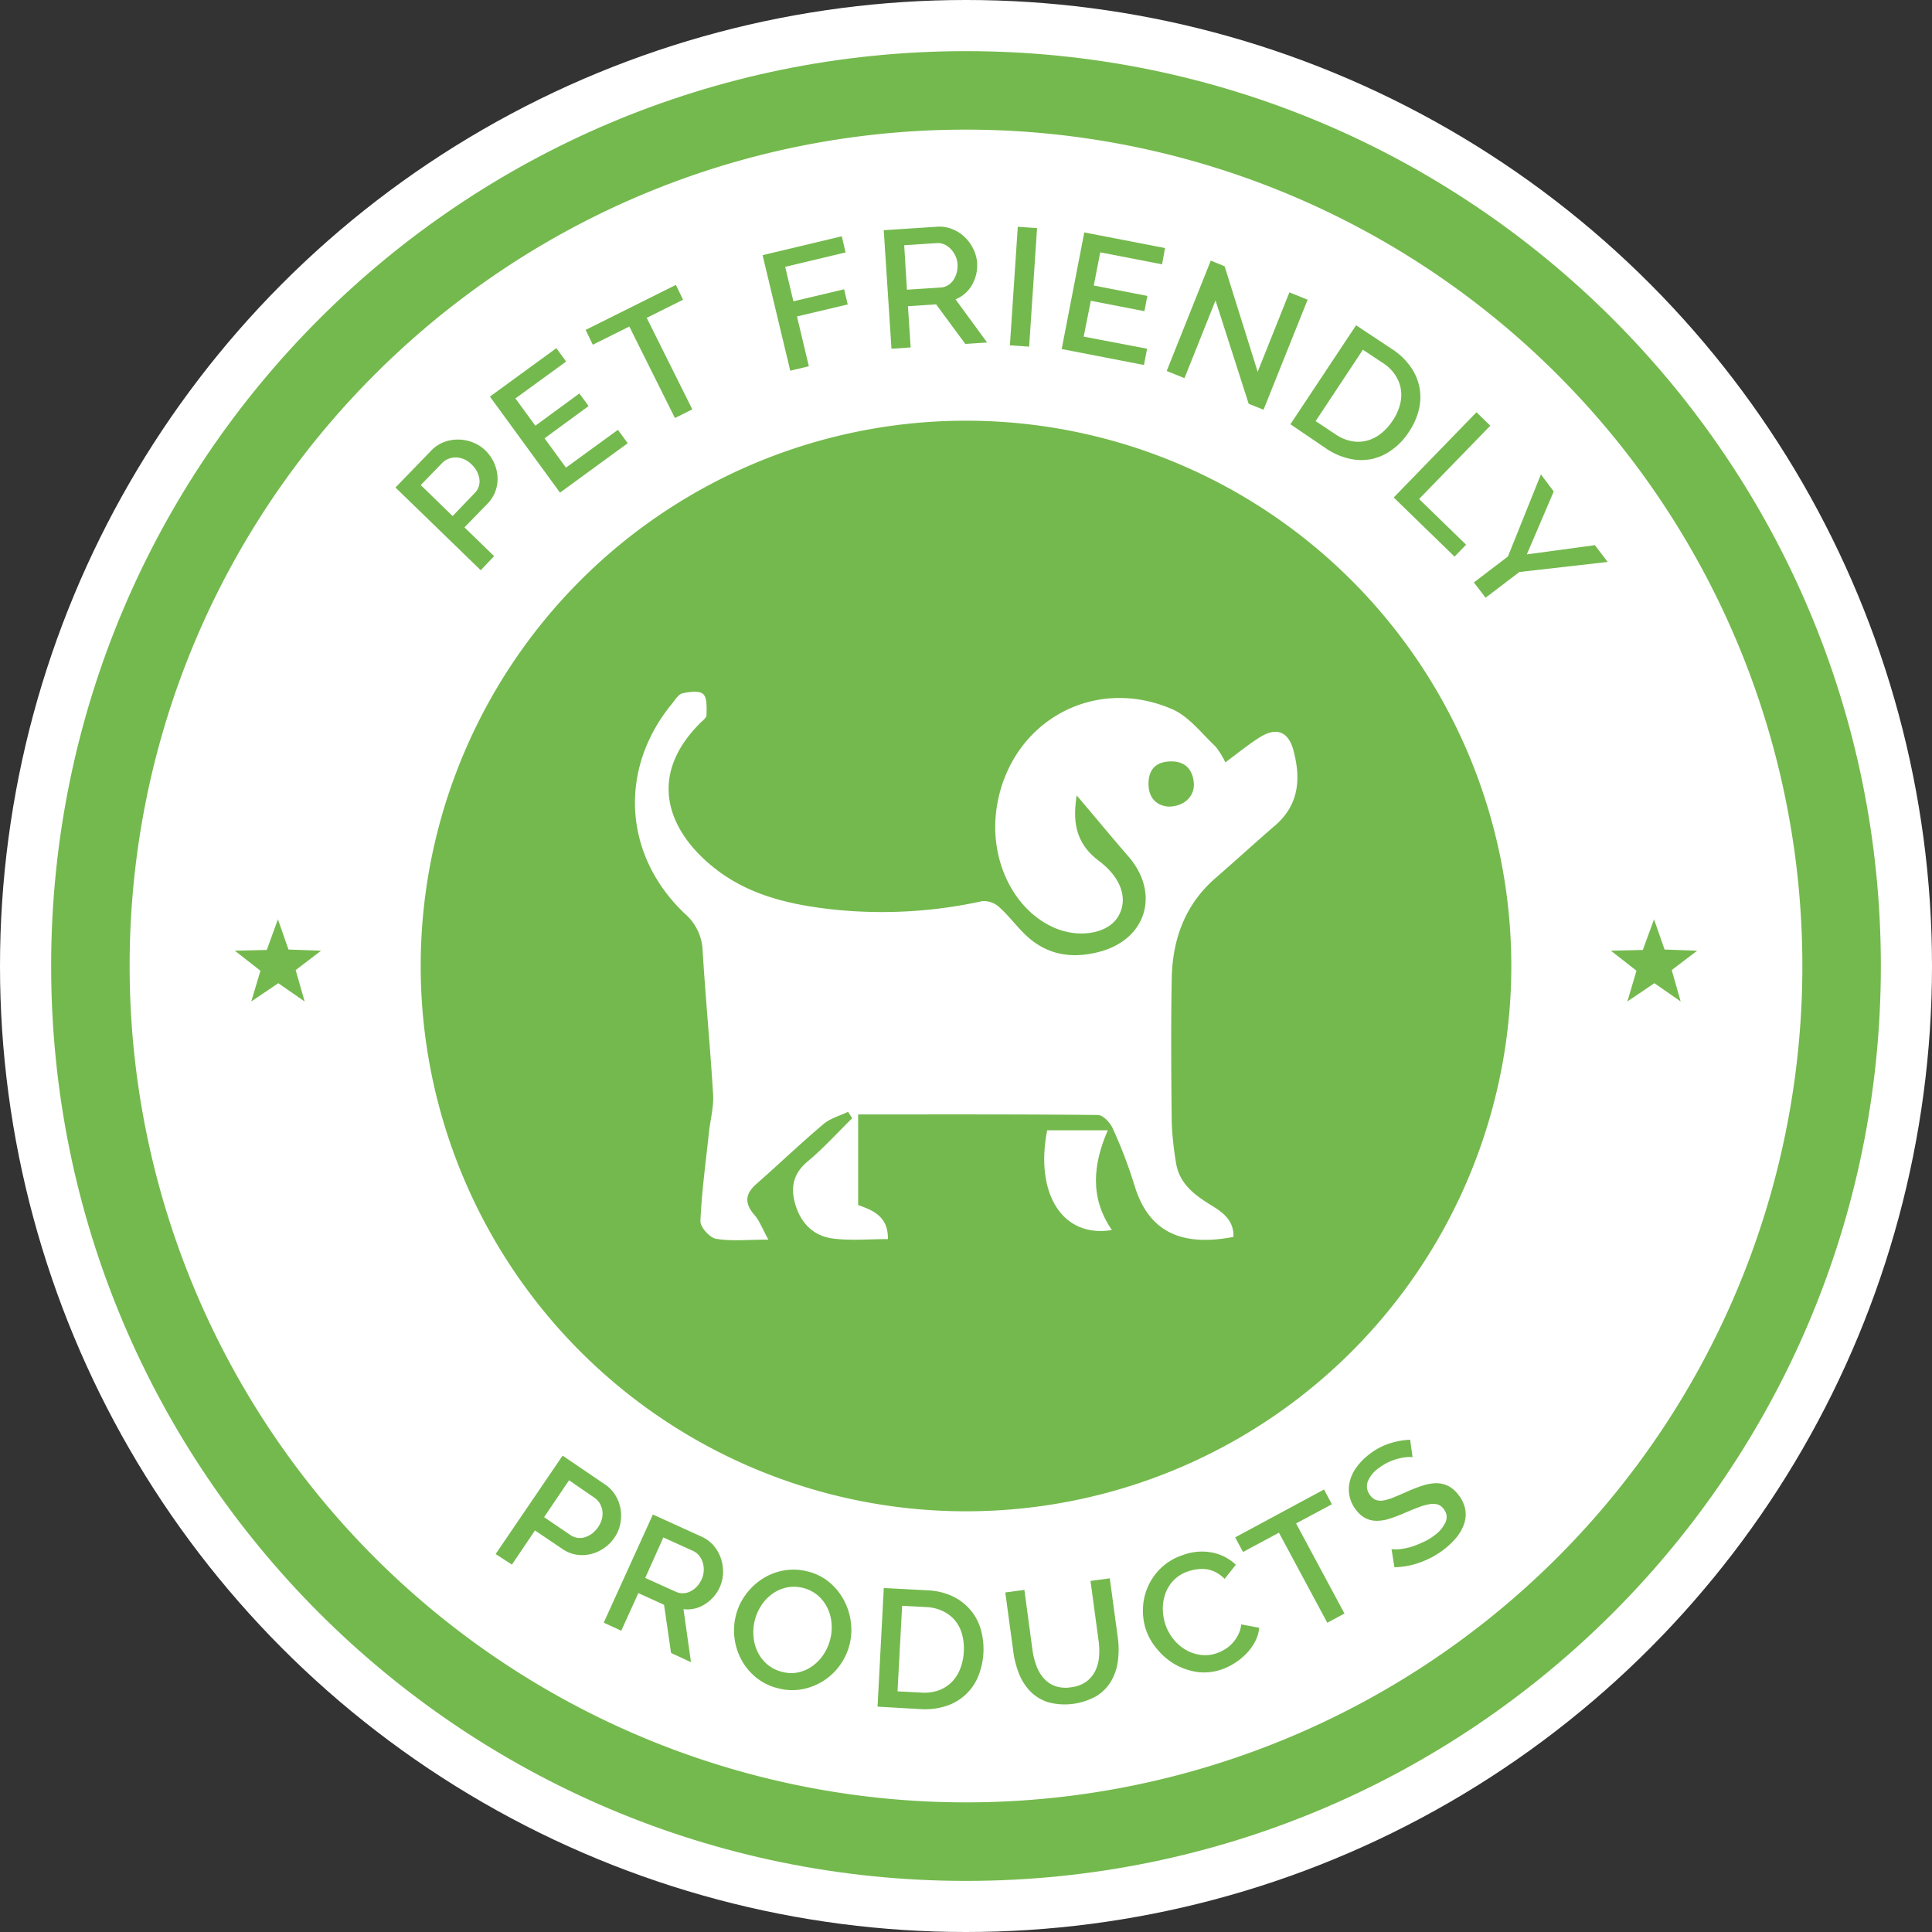
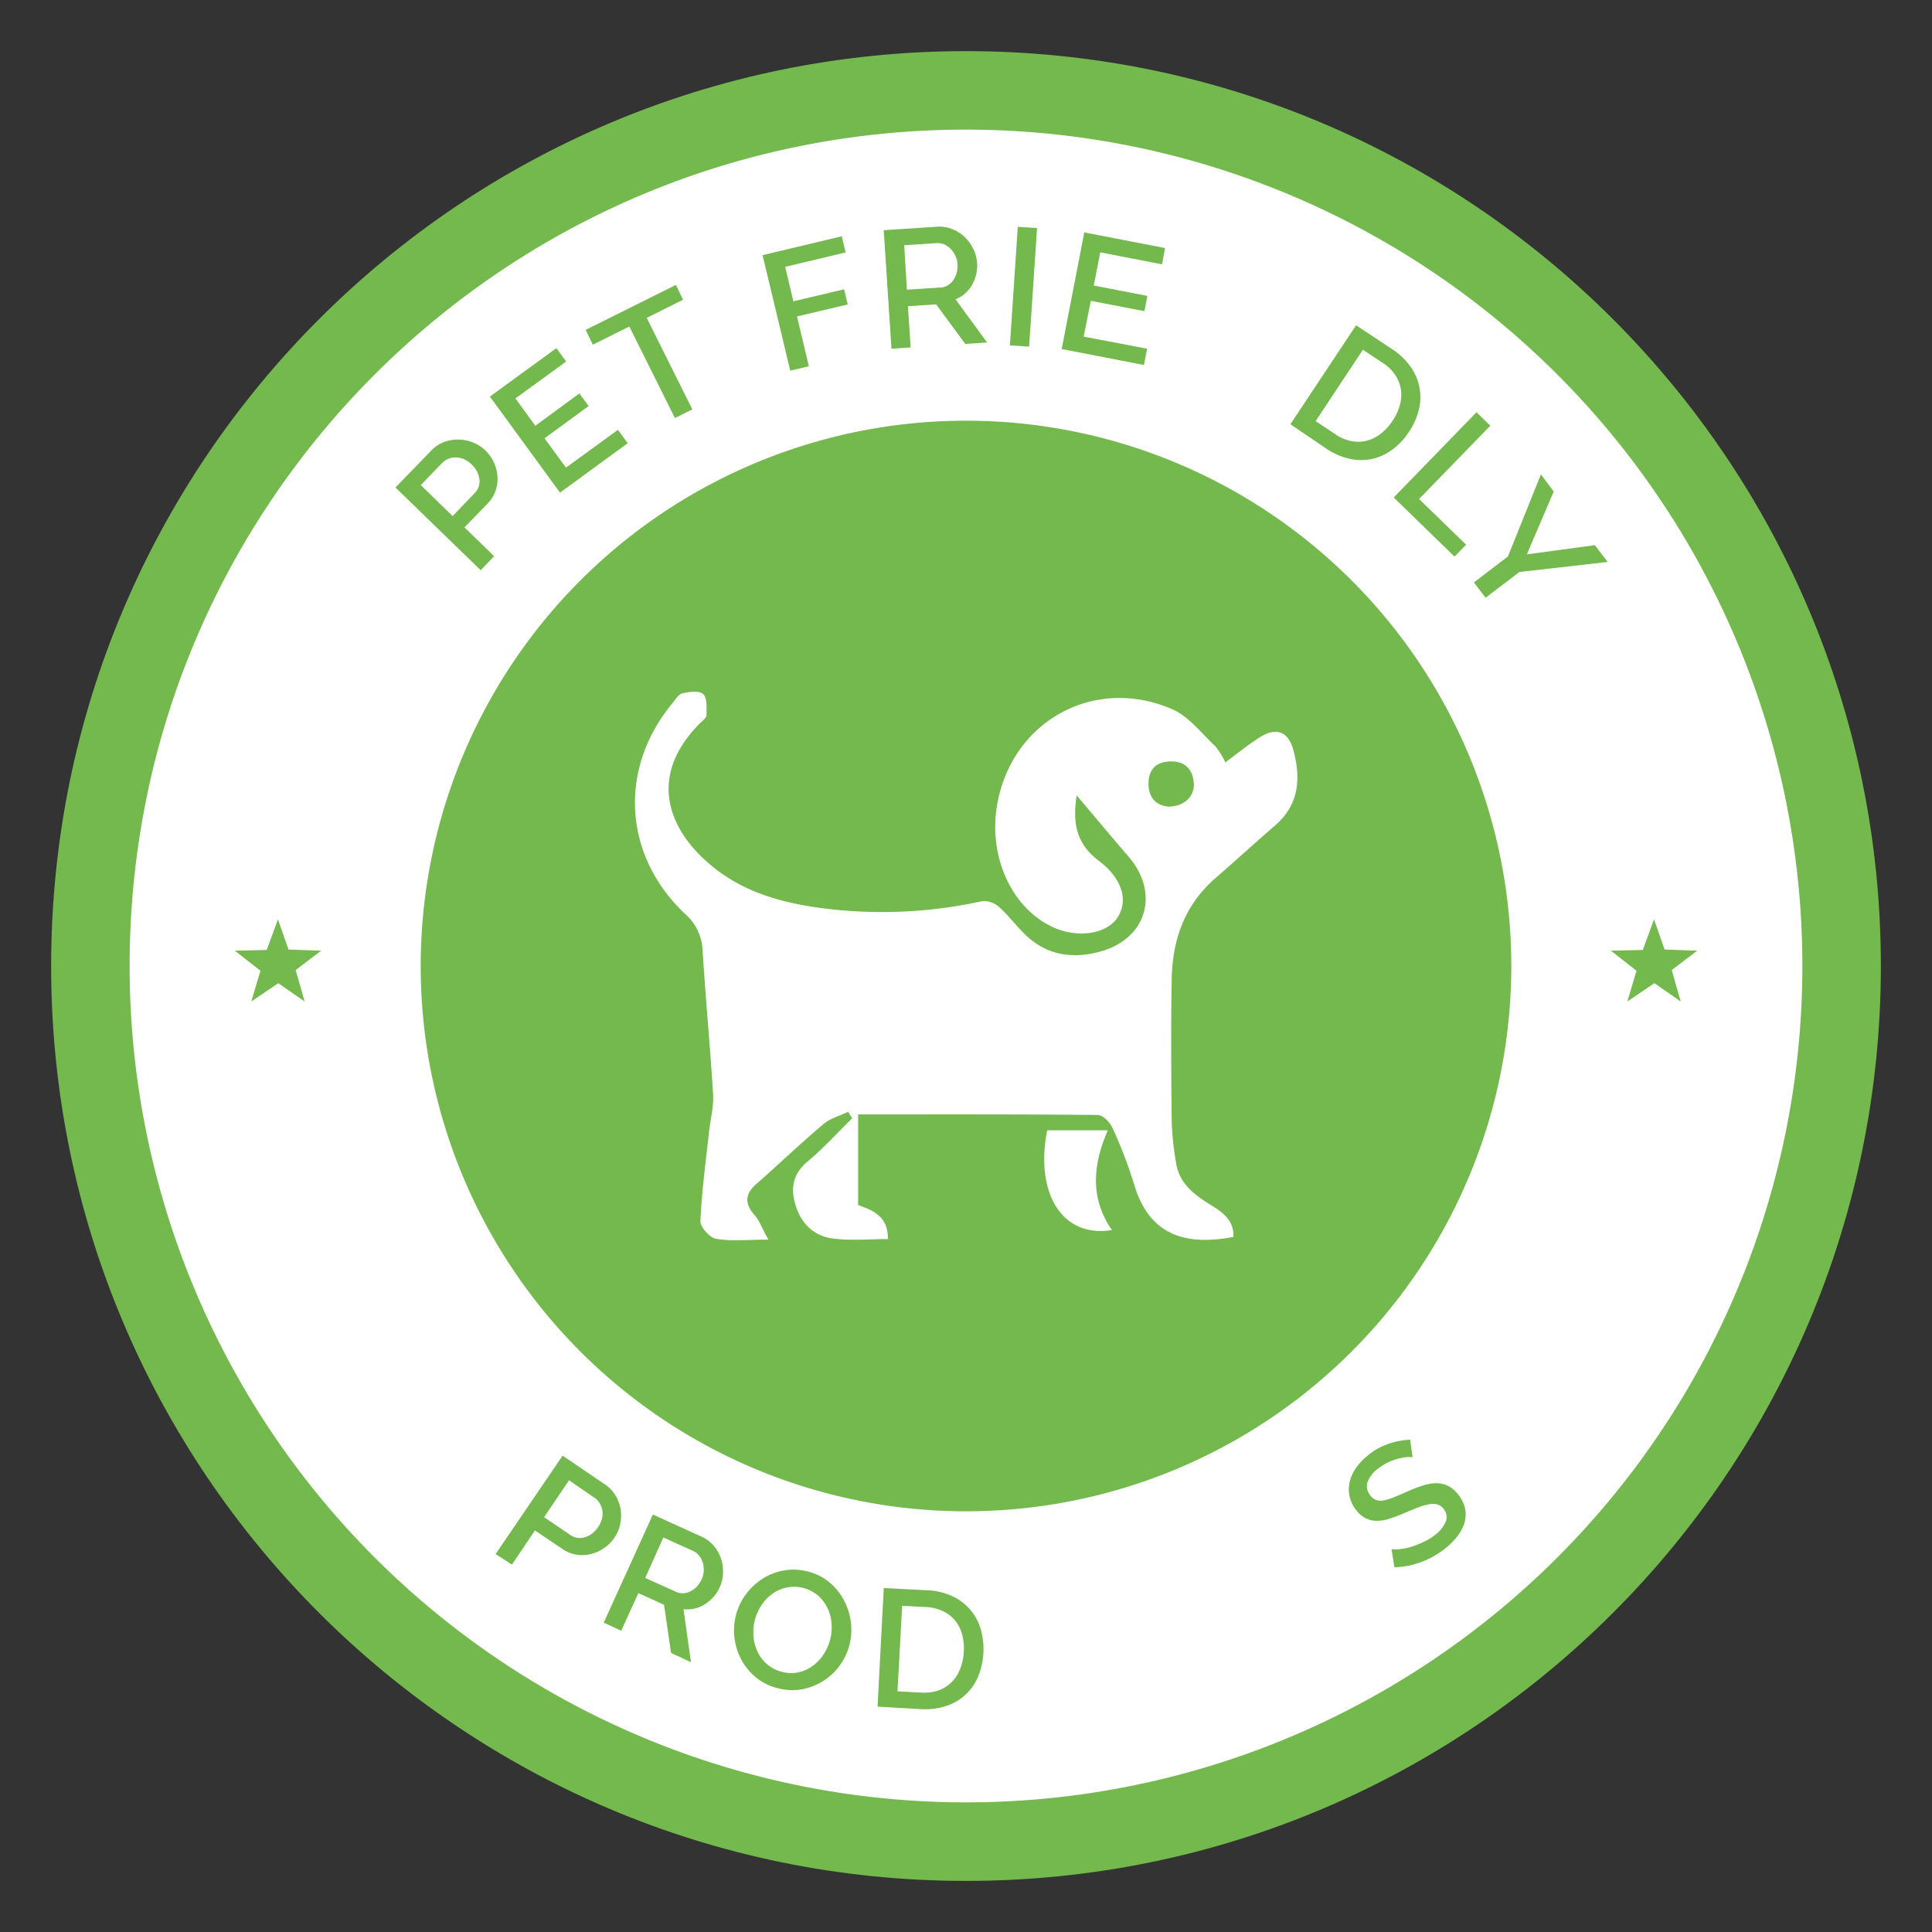
<svg xmlns="http://www.w3.org/2000/svg" viewBox="0 0 418.96 418.96">
  <rect x="0" y="0" width="418.96" height="418.96" fill="#333333" stroke="none" />
  <defs>
    <style>.cls-1{fill:#fff;}.cls-2,.cls-3{fill:#74b94d;}.cls-3{fill-rule:evenodd;}</style>
  </defs>
  <title>Pet Friendly Badge</title>
  <g id="Layer_2" data-name="Layer 2">
    <g id="Layer_1-2" data-name="Layer 1">
-       <circle class="cls-1" cx="209.48" cy="209.48" r="209.48" />
      <path class="cls-2" d="M209.48,11.09C99.91,11.09,11.09,99.92,11.09,209.48s88.82,198.4,198.39,198.4,198.39-88.83,198.39-198.4S319.05,11.09,209.48,11.09" />
      <path class="cls-1" d="M209.48,28.11c-100.16,0-181.37,81.21-181.37,181.37A181.37,181.37,0,1,0,209.48,28.11m0,299.62A118.25,118.25,0,1,1,327.73,209.48,118.25,118.25,0,0,1,209.48,327.73" />
      <path class="cls-2" d="M104.25,123.66,85.76,105.72l7.74-8a7.69,7.69,0,0,1,2.82-1.87,8.57,8.57,0,0,1,3.18-.53,8.88,8.88,0,0,1,3.11.65,8.13,8.13,0,0,1,2.63,1.69,9,9,0,0,1,1.85,2.6,8.82,8.82,0,0,1,.79,3,7.77,7.77,0,0,1-.4,3.12,7.44,7.44,0,0,1-1.76,2.84l-5,5.14,6.43,6.24Zm-6.1-11.75,4.81-5a3.57,3.57,0,0,0,1-3,5.26,5.26,0,0,0-.52-1.65,5.65,5.65,0,0,0-1.18-1.55,5.37,5.37,0,0,0-1.64-1.13,4.65,4.65,0,0,0-1.73-.38,4.17,4.17,0,0,0-1.65.3,3.64,3.64,0,0,0-1.35.9l-4.65,4.79Z" />
      <path class="cls-2" d="M134,93.21l2.12,2.9-14.68,10.72L106.24,86,120.65,75.5l2.12,2.9-11,8,4.32,5.92,9.55-7,2,2.73-9.55,7,4.64,6.36Z" />
      <path class="cls-2" d="M148.12,65l-7.88,3.93,9.89,19.84-3.77,1.88-9.89-19.84-7.92,3.94L127,71.54l19.57-9.76Z" />
      <path class="cls-2" d="M171.37,80.39l-6-25.06,17.17-4.09.83,3.5-13.1,3.12,1.78,7.48,11-2.61.78,3.29-11,2.6,2.57,10.8Z" />
      <path class="cls-2" d="M193.32,75.62l-1.68-25.7,11.51-.75a7.46,7.46,0,0,1,3.34.51,8.22,8.22,0,0,1,2.71,1.73A8.85,8.85,0,0,1,211.07,54a8,8,0,0,1,.82,3,8.77,8.77,0,0,1-.21,2.52,9,9,0,0,1-.9,2.28,7.38,7.38,0,0,1-1.53,1.86,6.62,6.62,0,0,1-2.05,1.24l6.86,9.37-4.73.31L203,66l-6.11.4.59,8.94Zm3.35-12.8,7.3-.47a3.38,3.38,0,0,0,1.59-.49,3.74,3.74,0,0,0,1.18-1.13,5.24,5.24,0,0,0,.72-1.59,5.78,5.78,0,0,0,.18-1.87,4.85,4.85,0,0,0-.47-1.82,5.56,5.56,0,0,0-1-1.46,4.73,4.73,0,0,0-1.41-1,3.6,3.6,0,0,0-1.61-.27l-7.07.46Z" />
      <path class="cls-2" d="M219,74.89l1.71-25.71,4.18.28-1.72,25.71Z" />
      <path class="cls-2" d="M248.75,75.62l-.68,3.53-17.84-3.46,4.9-25.29,17.51,3.39L252,57.32l-13.41-2.6-1.4,7.2,11.62,2.25-.64,3.31-11.62-2.25L235,73Z" />
-       <path class="cls-2" d="M263.59,65.15,256.86,82,253,80.45l9.56-23.93,3,1.22,7.17,22.88,6.88-17.22L283.56,65,274,88.85l-3.22-1.29Z" />
      <path class="cls-2" d="M279.83,92l14.24-21.46,7.84,5.19a14.43,14.43,0,0,1,4.11,4A11.25,11.25,0,0,1,307.64,89a14.88,14.88,0,0,1-2.08,4.61,14.43,14.43,0,0,1-3.7,3.93,11.61,11.61,0,0,1-4.4,2,11.47,11.47,0,0,1-4.84-.07,14.68,14.68,0,0,1-5-2.18ZM302,91.22a11.35,11.35,0,0,0,1.58-3.43,7.93,7.93,0,0,0,.2-3.37,7.83,7.83,0,0,0-1.22-3.1,9,9,0,0,0-2.66-2.59l-4.35-2.89L285.3,91.32l4.35,2.89a9.09,9.09,0,0,0,3.49,1.46,7.55,7.55,0,0,0,3.35-.13,8.41,8.41,0,0,0,3-1.54A11.86,11.86,0,0,0,302,91.22Z" />
      <path class="cls-2" d="M302.23,107.88,320.18,89.4l3,2.91-15.45,15.9,10.2,9.91-2.51,2.58Z" />
      <path class="cls-2" d="M336.93,106.58l-5.83,13.64,14.75-2,2.78,3.64-19.15,2.18-7.33,5.58-2.53-3.32,7.38-5.63,7.15-17.79Z" />
      <path class="cls-2" d="M107.48,337,122,315.66l9.2,6.25a7.62,7.62,0,0,1,2.32,2.45,8.39,8.39,0,0,1,1.07,3,8.91,8.91,0,0,1-.1,3.17,8,8,0,0,1-1.22,2.88,8.49,8.49,0,0,1-2.24,2.27,8.58,8.58,0,0,1-2.85,1.31,7.89,7.89,0,0,1-3.14.15,7.41,7.41,0,0,1-3.1-1.26l-5.93-4-5,7.41Zm10.51-8,5.71,3.88a3.6,3.6,0,0,0,1.55.61,3.64,3.64,0,0,0,1.6-.14,5.12,5.12,0,0,0,1.54-.79,6.12,6.12,0,0,0,1.33-1.43,5.5,5.5,0,0,0,.82-1.81,4.61,4.61,0,0,0,.08-1.77,4.43,4.43,0,0,0-.58-1.57,3.83,3.83,0,0,0-1.12-1.18L123.4,321Z" />
      <path class="cls-2" d="M130.92,351.88l10.66-23.45,10.49,4.77a7.47,7.47,0,0,1,2.71,2,8.29,8.29,0,0,1,1.57,2.8,9.07,9.07,0,0,1,.44,3.15,8.17,8.17,0,0,1-2.09,5.17,8.48,8.48,0,0,1-1.87,1.58,7,7,0,0,1-2.22.93,6.87,6.87,0,0,1-2.39.12l1.62,11.5-4.32-2L144,348l-5.57-2.53-3.71,8.16Zm9-9.7,6.65,3a3.56,3.56,0,0,0,1.64.32,3.67,3.67,0,0,0,1.57-.44,5.35,5.35,0,0,0,1.39-1.06,5.82,5.82,0,0,0,1-1.56,5,5,0,0,0,.44-1.84,5.45,5.45,0,0,0-.22-1.77,4.53,4.53,0,0,0-.8-1.5,3.46,3.46,0,0,0-1.28-1l-6.46-2.93Z" />
      <path class="cls-2" d="M168.74,366.11A11.89,11.89,0,0,1,164,363.8a12.88,12.88,0,0,1-3.19-3.81,13.44,13.44,0,0,1-1.25-9.6,12.78,12.78,0,0,1,2.12-4.56,13.52,13.52,0,0,1,3.59-3.41,12.53,12.53,0,0,1,4.6-1.84,12.08,12.08,0,0,1,5.2.18,11.58,11.58,0,0,1,4.75,2.34A13.09,13.09,0,0,1,183,347a13.71,13.71,0,0,1,1.5,4.69,13,13,0,0,1-2.36,9.41,12.86,12.86,0,0,1-3.58,3.4,13.29,13.29,0,0,1-4.62,1.82A12,12,0,0,1,168.74,366.11Zm-5.07-14.7a10.41,10.41,0,0,0-.26,3.56,9.27,9.27,0,0,0,.93,3.33,8.14,8.14,0,0,0,2.09,2.66,7.69,7.69,0,0,0,3.22,1.6,7.54,7.54,0,0,0,3.65.06,8.32,8.32,0,0,0,3.07-1.47,9.66,9.66,0,0,0,2.32-2.53,10.68,10.68,0,0,0,1.62-6.76,9.21,9.21,0,0,0-.94-3.29,8.43,8.43,0,0,0-2.08-2.65,8.12,8.12,0,0,0-6.83-1.64,8.3,8.3,0,0,0-3.08,1.43,9.33,9.33,0,0,0-2.33,2.51A10.61,10.61,0,0,0,163.67,351.41Z" />
      <path class="cls-2" d="M190.3,370.09l1.35-25.72,9.39.49a14.35,14.35,0,0,1,5.56,1.31,11.71,11.71,0,0,1,3.88,3,11.43,11.43,0,0,1,2.22,4.21,15.73,15.73,0,0,1-.63,10.28,11.2,11.2,0,0,1-7,6.32,14.77,14.77,0,0,1-5.38.65ZM209,358.14a11.19,11.19,0,0,0-.38-3.76,8,8,0,0,0-1.54-3,7.79,7.79,0,0,0-2.62-2,9.06,9.06,0,0,0-3.62-.88l-5.21-.28-1,18.55,5.22.28a9.38,9.38,0,0,0,3.75-.51,7.71,7.71,0,0,0,2.82-1.82,8.26,8.26,0,0,0,1.81-2.86A11.63,11.63,0,0,0,209,358.14Z" />
-       <path class="cls-2" d="M232.3,365.88a6.88,6.88,0,0,0,3.33-1.26,6.51,6.51,0,0,0,1.92-2.36,8.74,8.74,0,0,0,.79-3.08,16.19,16.19,0,0,0-.11-3.4l-1.75-12.95,4.18-.57,1.75,12.95a18.87,18.87,0,0,1,0,5,11.27,11.27,0,0,1-1.45,4.33,9.52,9.52,0,0,1-3.15,3.23,14,14,0,0,1-10.51,1.37,9.53,9.53,0,0,1-3.88-2.37A11.52,11.52,0,0,1,221,363a19.71,19.71,0,0,1-1.24-4.7L218,345.33l4.14-.56,1.75,13a15.93,15.93,0,0,0,.82,3.35,8.62,8.62,0,0,0,1.57,2.75,6.26,6.26,0,0,0,2.5,1.75A7.06,7.06,0,0,0,232.3,365.88Z" />
-       <path class="cls-2" d="M248.51,353.43a13.09,13.09,0,0,1-.65-4.66,12.46,12.46,0,0,1,1.08-4.72,12.72,12.72,0,0,1,2.9-4.09,12.52,12.52,0,0,1,4.78-2.78,11.7,11.7,0,0,1,6.37-.48,10.27,10.27,0,0,1,5,2.62l-2.43,3.07a7.35,7.35,0,0,0-1.9-1.43,6.44,6.44,0,0,0-2-.66,7.41,7.41,0,0,0-2,0,10.25,10.25,0,0,0-1.91.42,7.79,7.79,0,0,0-3.21,1.94,8.07,8.07,0,0,0-1.81,2.88,9.72,9.72,0,0,0-.57,3.36,11.18,11.18,0,0,0,.55,3.34,10.23,10.23,0,0,0,1.74,3.2,9.54,9.54,0,0,0,2.63,2.3,8.58,8.58,0,0,0,3.23,1.12,7.52,7.52,0,0,0,3.5-.34,8.84,8.84,0,0,0,1.82-.86,7.24,7.24,0,0,0,1.64-1.35,8,8,0,0,0,1.24-1.81,6.48,6.48,0,0,0,.65-2.24l3.9.72a7.9,7.9,0,0,1-.89,3,11.16,11.16,0,0,1-1.89,2.6,13.74,13.74,0,0,1-5.45,3.47,11.31,11.31,0,0,1-5.21.52,13.64,13.64,0,0,1-4.75-1.61,14,14,0,0,1-3.82-3.2A13,13,0,0,1,248.51,353.43Z" />
-       <path class="cls-2" d="M288.82,326.2l-7.76,4.16,10.49,19.54-3.72,2-10.49-19.53-7.79,4.18-1.7-3.17L287.12,323Z" />
      <path class="cls-2" d="M306.32,316a5.65,5.65,0,0,0-1.38,0,10.54,10.54,0,0,0-1.83.34,11.81,11.81,0,0,0-2.06.76,10.6,10.6,0,0,0-2,1.22,6.5,6.5,0,0,0-2.51,3.13,3.07,3.07,0,0,0,.61,2.83,2.68,2.68,0,0,0,1.25,1,3.33,3.33,0,0,0,1.6.1,9.94,9.94,0,0,0,2.11-.63c.79-.32,1.7-.7,2.73-1.16a32.8,32.8,0,0,1,3.53-1.39,10.4,10.4,0,0,1,3-.56,5.91,5.91,0,0,1,2.63.57,6.45,6.45,0,0,1,2.29,2,7,7,0,0,1,1.46,3.14,6.38,6.38,0,0,1-.25,3.1,9.4,9.4,0,0,1-1.64,2.92,16.32,16.32,0,0,1-2.73,2.63A19.1,19.1,0,0,1,308,338.8a17,17,0,0,1-5.62,1.06l-.62-3.92a9.44,9.44,0,0,0,1.75,0,14.27,14.27,0,0,0,2.34-.45,19.59,19.59,0,0,0,2.59-1A11.92,11.92,0,0,0,311,333a7.28,7.28,0,0,0,2.51-3,2.72,2.72,0,0,0-.45-2.78,2.62,2.62,0,0,0-1.39-1,4.33,4.33,0,0,0-1.84,0,12.36,12.36,0,0,0-2.34.69c-.88.33-1.85.74-2.94,1.2a34,34,0,0,1-3.38,1.27,8.7,8.7,0,0,1-2.77.41,5.26,5.26,0,0,1-2.31-.58,6,6,0,0,1-2-1.75,7.19,7.19,0,0,1-1.46-3.11,7.3,7.3,0,0,1,.1-3.19,8.9,8.9,0,0,1,1.49-3.05,13.4,13.4,0,0,1,2.7-2.73,14.09,14.09,0,0,1,4.44-2.37,16.54,16.54,0,0,1,4.43-.8Z" />
      <polygon class="cls-3" points="358.68 199.36 360.97 205.91 368.04 206.16 362.52 210.36 364.46 217.17 358.76 213.21 352.9 217.17 354.88 210.51 349.33 206.16 356.25 206 358.68 199.36" />
      <polygon class="cls-3" points="60.27 199.36 62.56 205.91 69.63 206.16 64.12 210.36 66.06 217.17 60.35 213.21 54.49 217.17 56.48 210.51 50.92 206.16 57.85 206 60.27 199.36" />
      <path class="cls-1" d="M183.91,241.1c-1.78.86-3.84,1.4-5.3,2.63-5,4.21-9.68,8.71-14.57,13-2.52,2.21-2.61,4.25-.41,6.77,1.09,1.24,1.66,2.93,3,5.32-4.58,0-8.05.38-11.35-.18-1.37-.24-3.45-2.55-3.39-3.84.28-6.43,1.16-12.83,1.85-19.24.29-2.73,1.06-5.49.9-8.2-.63-10.46-1.65-20.9-2.28-31.37a11.12,11.12,0,0,0-3.88-7.88c-13.32-12.65-14.39-31.38-2.73-45.54.67-.82,1.35-2,2.21-2.21,1.49-.34,3.68-.64,4.54.16s.74,3,.71,4.55c0,.62-.91,1.25-1.47,1.82-12.33,12.46-5.84,24.71,4.13,32.07,7.12,5.27,15.56,7.21,24.21,8.2a101.05,101.05,0,0,0,32.85-1.73,4.85,4.85,0,0,1,3.61,1.16c2,1.75,3.6,3.9,5.47,5.78,4.68,4.7,10.28,5.68,16.52,4,10.12-2.74,13.07-12.7,6.15-20.67-3.85-4.43-7.6-9-11.2-13.21-.76,5-.65,10.08,4.79,14.17,5.22,3.93,6.4,8.72,4.07,12.3s-8.52,4.54-13.84,2.17c-8.92-4-14.12-15-12.33-26.23,2.93-18.29,20.89-28.5,38-21.12,3.62,1.56,6.37,5.23,9.39,8.07a16.77,16.77,0,0,1,2.16,3.47c2.66-1.95,5-3.9,7.56-5.49,3.54-2.2,6.12-1.17,7.2,2.86,1.64,6.12,1.26,11.81-4,16.34-4.32,3.73-8.52,7.59-12.84,11.33-6.69,5.79-9.4,13.36-9.55,21.91-.19,10.36-.11,20.72,0,31.09A67.29,67.29,0,0,0,255,252c.67,4.71,4.1,7.19,7.8,9.45,2.54,1.56,4.82,3.34,4.67,6.78-11.85,2.27-18.58-1.53-21.5-11.31a101.15,101.15,0,0,0-4.68-12.24c-.55-1.24-2.09-2.88-3.2-2.89-17.25-.18-34.5-.12-52-.12v19.65c3.17,1.12,6.56,2.45,6.45,7.38-4,0-8,.37-11.84-.11-4.1-.5-6.91-3.13-8.17-7.21-1.16-3.75-.61-6.83,2.64-9.54,3.42-2.86,6.43-6.2,9.63-9.34Zm69.56-66.18c3.42-.07,5.64-2.32,5.41-5.14-.26-3.12-2.08-4.8-5.24-4.66s-4.6,1.95-4.58,4.88C249.08,173.16,250.92,174.76,253.47,174.92Z" />
      <path class="cls-1" d="M227.08,245.11h13.15c-3.23,7.41-3.93,14.66.89,21.63C230.38,268.52,224.39,258.81,227.08,245.11Z" />
    </g>
  </g>
</svg>